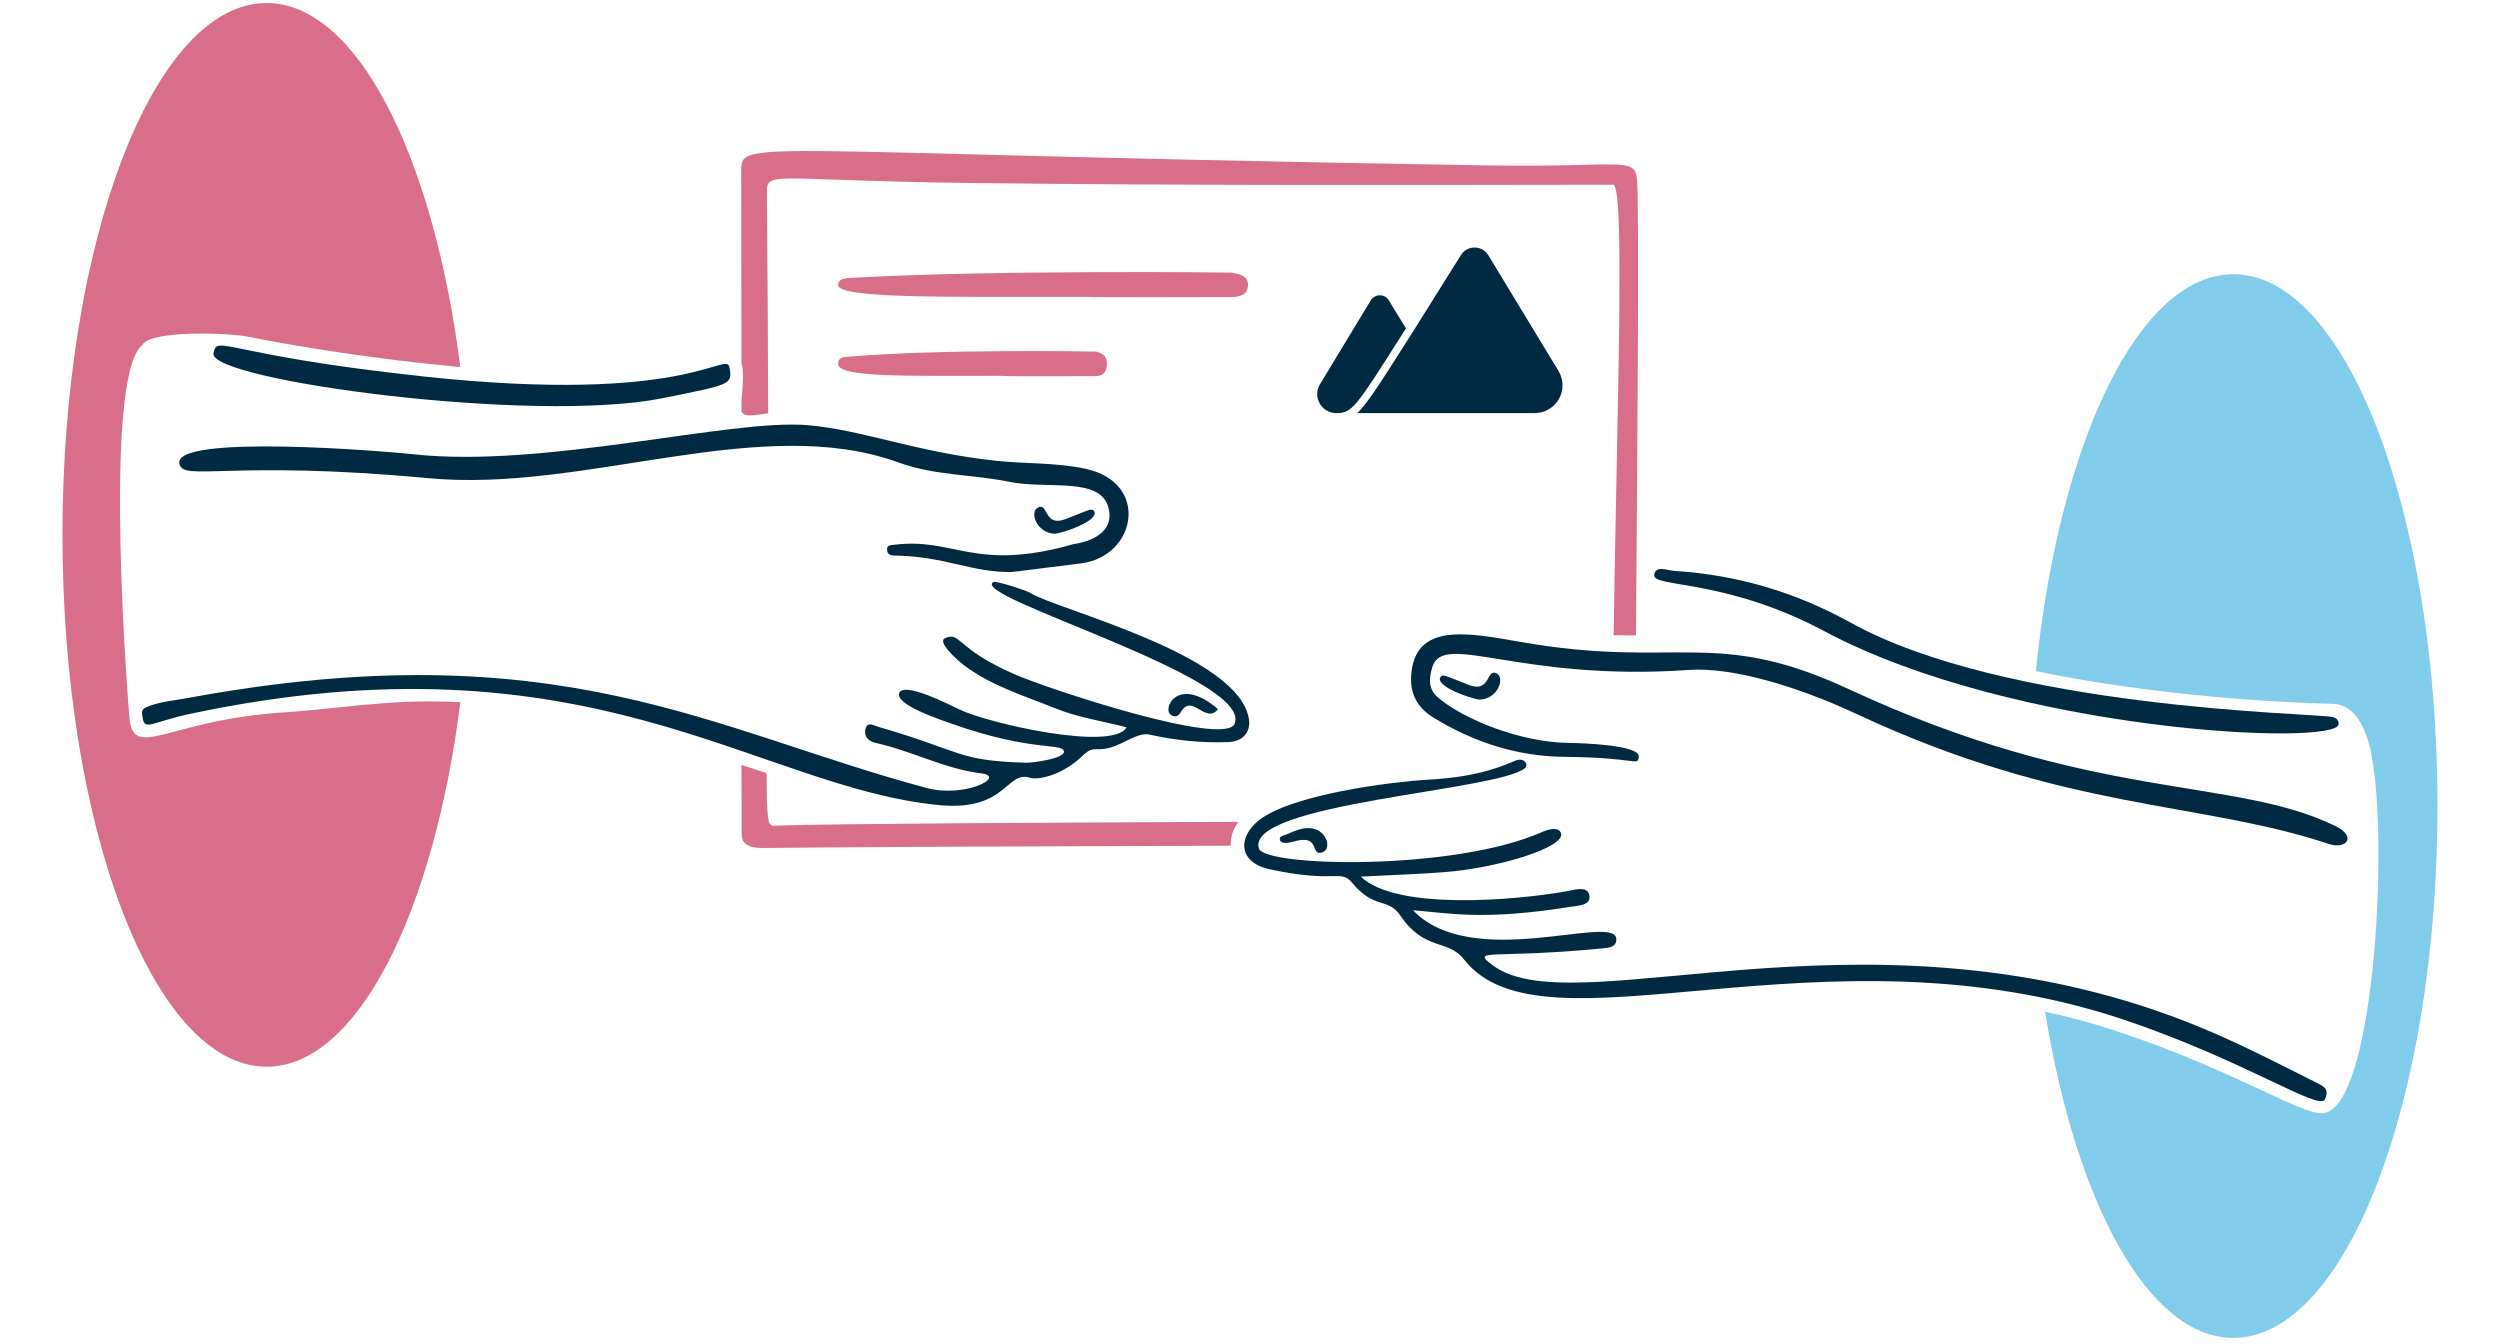
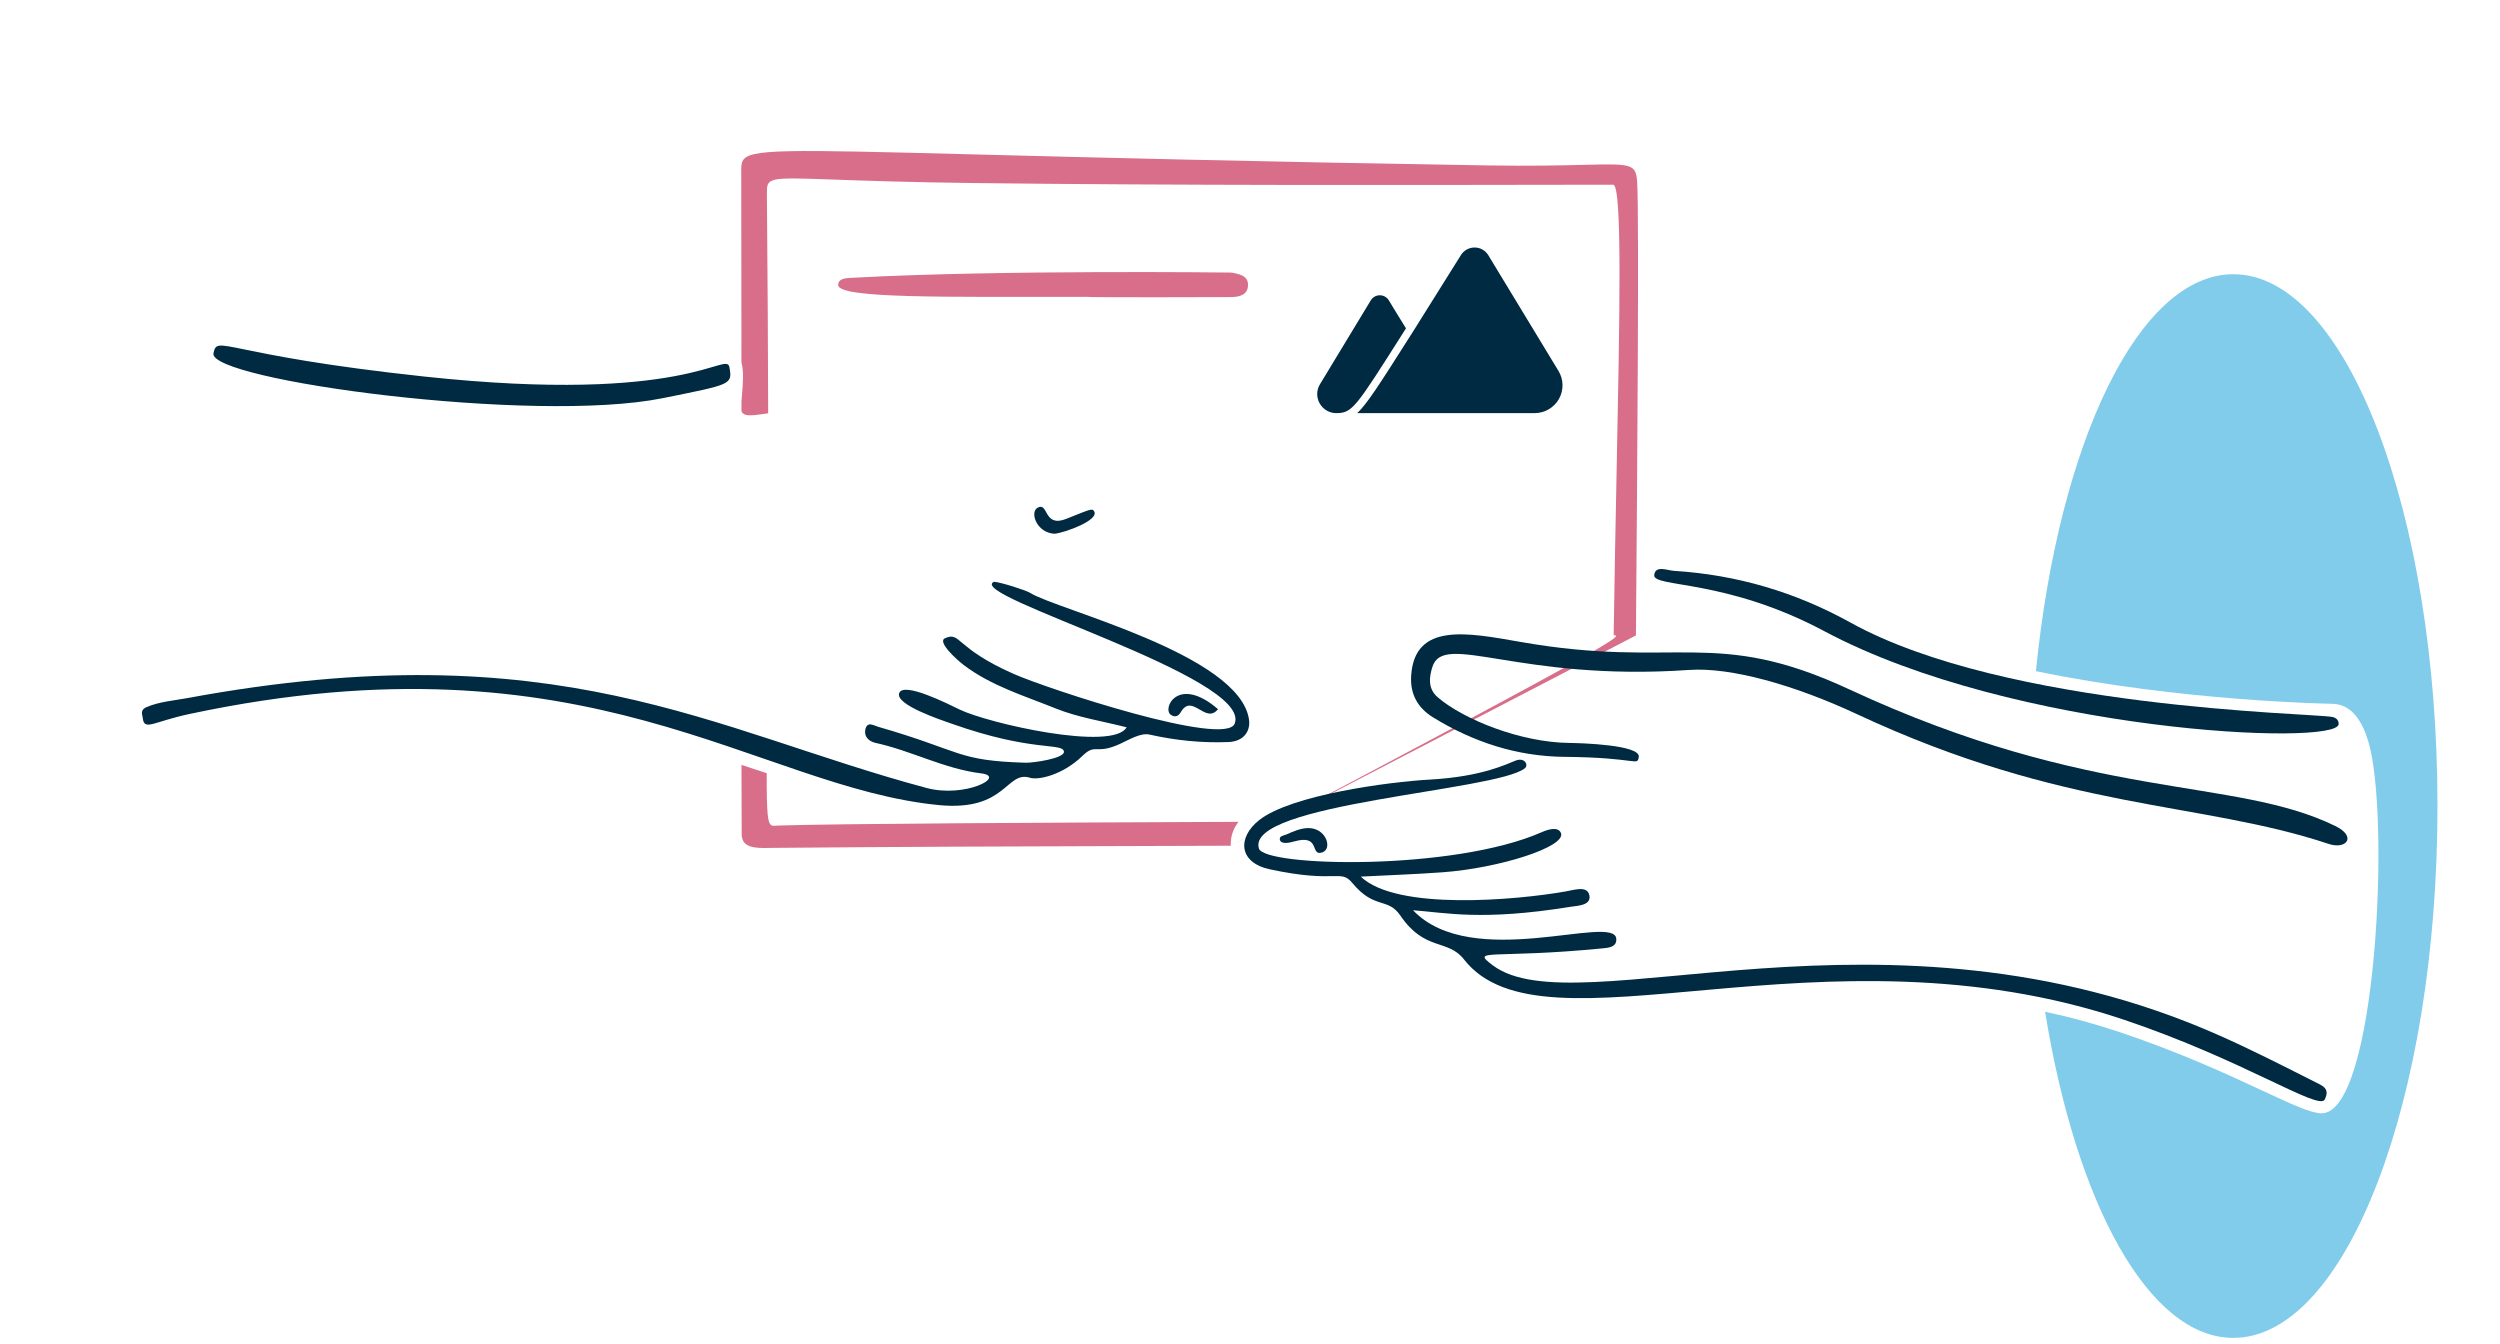
<svg xmlns="http://www.w3.org/2000/svg" width="400" height="215" viewBox="0 0 400 215" fill="none">
  <g clip-path="url(#clip0_531_548)">
    <path fill-rule="evenodd" clip-rule="evenodd" d="M389.996 128.968C389.996 175.963 375.376 214.061 357.34 214.061C343.782 214.061 332.154 192.531 327.216 161.875C331.17 162.725 335.17 163.804 339.2 165.159C349.052 168.472 356.598 171.992 362.036 174.527C366.664 176.685 369.762 178.129 371.454 178.129C380.284 178.129 382.498 130.228 378.906 118.551C377.956 115.464 376.302 112.599 373.024 112.603C372.686 112.603 348.818 112.19 325.744 107.384C329.41 70.841 342.166 43.875 357.34 43.875C375.376 43.875 389.996 81.972 389.996 128.968Z" fill="#81CCEA" />
-     <path fill-rule="evenodd" clip-rule="evenodd" d="M73.66 112.356C69.353 146.233 57.099 170.671 42.654 170.671C24.619 170.671 9.998 132.573 9.998 85.578C9.998 38.582 24.619 0.485 42.654 0.485C57.09 0.485 69.337 24.891 73.652 58.732C60.123 57.495 46.9 55.348 39.65 53.859C36.826 53.279 24.008 52.735 22.728 55.242C16.29 60.591 20.606 113.952 20.726 115.064C21.14 118.862 23.203 118.314 28.357 116.943C32.113 115.946 37.511 114.51 45.108 114.003C48.264 113.793 51.147 113.495 53.969 113.203C58.753 112.706 63.36 112.229 68.824 112.229C70.441 112.229 72.053 112.273 73.66 112.356Z" fill="#D86E89" />
    <path d="M173.836 47.493C150.688 47.493 133.974 47.783 134.102 45.56C134.166 44.444 135.578 44.493 136.55 44.44C159.556 43.156 197.032 43.605 197.074 43.613C198.248 43.865 199.694 44.072 199.682 45.584C199.668 47.215 198.278 47.529 196.922 47.535C196.88 47.535 173.836 47.618 173.836 47.493Z" fill="#D86E89" />
-     <path d="M160.15 60.131C144.976 60.131 134.016 60.421 134.102 58.198C134.144 57.081 135.068 57.131 135.706 57.077C150.79 55.794 175.36 56.243 175.39 56.251C176.158 56.521 177.108 56.71 177.1 58.221C177.092 59.852 176.18 60.166 175.29 60.172C175.26 60.172 160.154 60.256 160.154 60.131H160.15Z" fill="#D86E89" />
-     <path fill-rule="evenodd" clip-rule="evenodd" d="M196.929 135.315C191.852 135.333 186.578 135.349 181.143 135.367C163.358 135.42 143.836 135.48 123.798 135.659C123.592 135.661 123.382 135.665 123.17 135.668C120.997 135.708 118.677 135.752 118.67 133.467C118.657 129.379 118.646 125.7 118.637 122.385C119.827 122.774 121.006 123.163 122.171 123.547L122.674 123.712C122.661 130.321 122.824 131.793 123.493 132.071C123.687 132.152 123.923 132.132 124.21 132.109C124.33 132.099 124.458 132.089 124.596 132.085C134.406 131.779 167.105 131.62 198.154 131.493C197.303 132.621 196.857 133.889 196.929 135.315ZM261.748 101.668C260.762 101.668 259.58 101.663 258.188 101.636C258.308 92.959 258.484 84.15 258.652 75.808C259.158 50.535 259.578 29.552 258.104 29.552C255.48 29.552 251.74 29.559 247.142 29.567C226.286 29.606 187.771 29.676 155.67 29.286C145.524 29.163 138.497 28.913 133.632 28.74C122.693 28.352 122.68 28.351 122.704 31.052C122.821 44.435 122.882 56.05 122.907 66.13C122.701 66.159 122.499 66.188 122.304 66.216C120.291 66.503 118.933 66.697 118.636 65.762L118.636 64.162C118.658 63.869 118.685 63.563 118.712 63.248C118.866 61.482 119.041 59.457 118.632 58.007C118.626 50.098 118.615 40.098 118.598 27.401C118.597 26.753 118.597 26.218 118.805 25.785C119.778 23.767 125.294 23.911 156.495 24.721C174.162 25.18 200.062 25.853 238.036 26.469C244.996 26.582 249.916 26.462 253.4 26.376C261.234 26.185 261.798 26.171 261.96 29.393C262.25 35.182 261.98 74.332 261.748 101.668Z" fill="#D86E89" />
+     <path fill-rule="evenodd" clip-rule="evenodd" d="M196.929 135.315C191.852 135.333 186.578 135.349 181.143 135.367C163.358 135.42 143.836 135.48 123.798 135.659C123.592 135.661 123.382 135.665 123.17 135.668C120.997 135.708 118.677 135.752 118.67 133.467C118.657 129.379 118.646 125.7 118.637 122.385C119.827 122.774 121.006 123.163 122.171 123.547L122.674 123.712C122.661 130.321 122.824 131.793 123.493 132.071C123.687 132.152 123.923 132.132 124.21 132.109C124.33 132.099 124.458 132.089 124.596 132.085C134.406 131.779 167.105 131.62 198.154 131.493C197.303 132.621 196.857 133.889 196.929 135.315ZC260.762 101.668 259.58 101.663 258.188 101.636C258.308 92.959 258.484 84.15 258.652 75.808C259.158 50.535 259.578 29.552 258.104 29.552C255.48 29.552 251.74 29.559 247.142 29.567C226.286 29.606 187.771 29.676 155.67 29.286C145.524 29.163 138.497 28.913 133.632 28.74C122.693 28.352 122.68 28.351 122.704 31.052C122.821 44.435 122.882 56.05 122.907 66.13C122.701 66.159 122.499 66.188 122.304 66.216C120.291 66.503 118.933 66.697 118.636 65.762L118.636 64.162C118.658 63.869 118.685 63.563 118.712 63.248C118.866 61.482 119.041 59.457 118.632 58.007C118.626 50.098 118.615 40.098 118.598 27.401C118.597 26.753 118.597 26.218 118.805 25.785C119.778 23.767 125.294 23.911 156.495 24.721C174.162 25.18 200.062 25.853 238.036 26.469C244.996 26.582 249.916 26.462 253.4 26.376C261.234 26.185 261.798 26.171 261.96 29.393C262.25 35.182 261.98 74.332 261.748 101.668Z" fill="#D86E89" />
    <path d="M180.255 116.368C176.399 115.378 172.451 114.788 168.859 113.334C163.871 111.316 158.625 109.754 154.223 106.425C153.103 105.579 149.911 102.698 151.191 102.124C153.741 100.98 152.723 103.656 162.231 107.845C167.621 110.219 196.073 119.614 197.551 115.774C200.419 108.32 154.195 95.263 159.043 93.082C160.133 93.161 164.161 94.438 164.799 94.848C168.999 97.537 198.441 104.693 199.847 115.174C200.079 116.91 199.083 118.628 196.539 118.73C192.255 118.899 188.095 118.465 183.905 117.53C182.505 117.218 180.695 118.338 179.177 119.034C175.297 120.808 175.327 118.863 173.223 120.913C170.013 124.04 166.095 124.85 164.817 124.447C160.959 123.227 161.077 129.872 150.223 128.815C120.977 125.965 94.295 100.62 30.361 114.228C24.423 115.492 23.077 117.021 22.833 114.844C22.765 114.246 22.393 113.602 23.435 113.146C25.441 112.269 27.825 112.091 29.937 111.701C89.307 100.72 113.895 116.884 148.245 126.074C154.391 127.719 161.083 124.24 157.011 123.744C151.095 123.023 145.821 120.108 140.063 118.857C139.079 118.642 138.211 117.903 138.451 116.733C138.737 115.343 139.791 116.08 140.483 116.278C154.113 120.21 152.969 121.703 164.115 122.037C165.265 122.071 170.435 121.342 170.227 120.233C169.957 118.797 165.239 120.369 152.389 115.835C150.539 115.184 143.169 112.756 143.877 110.889C144.585 109.021 151.735 112.655 153.551 113.531C158.139 115.744 178.035 120.267 180.257 116.37L180.255 116.368Z" fill="#002A41" />
-     <path d="M161.932 91.522C155.566 91.643 151.292 89.043 143.356 88.894C142.674 88.882 142.024 88.872 141.936 88.064C141.838 87.175 142.462 87.235 143.162 87.15C152.768 85.986 156.004 91.572 171.794 87.048C171.84 87.034 178.552 86.341 177.384 81.349C176.172 76.168 167.714 78.363 161.446 77.082C155.606 75.888 149.576 76.112 143.812 74.011C121.726 65.957 93.686 78.856 68.6 76.514C36.456 73.512 29.218 77.161 28.696 74.15C27.88 69.452 61.36 72.151 66.11 72.676C86.976 74.976 116.748 67.01 129.162 68.021C137.902 68.733 146.524 72.358 159.392 73.725C164.158 74.231 168.998 73.995 173.692 75.006C184.032 77.233 181.834 89.025 172.966 90.141L161.93 91.524L161.932 91.522Z" fill="#002A41" />
    <path d="M67.795 60.236C110.227 64.803 116.205 56.015 116.707 58.766C117.219 61.571 116.995 61.49 106.037 63.707C85.393 67.885 33.291 60.816 34.155 56.524C34.781 53.415 35.559 56.766 67.795 60.236Z" fill="#002A41" />
    <path d="M168.74 85.401C170.416 85.221 175.954 83.21 175.054 81.796C174.728 81.281 174.452 81.494 170.592 83.022C166.91 84.48 167.794 80.242 166.008 81.236C164.736 81.943 165.834 85.262 168.74 85.401Z" fill="#002A41" />
    <path d="M194.885 113.47C192.849 115.967 190.747 110.79 188.917 113.962C188.527 114.64 187.953 114.801 187.335 114.371C185.889 113.366 188.509 107.969 194.885 113.47Z" fill="#002A41" />
    <path d="M217.722 140.253C223.422 145.763 242.654 144.017 250.556 142.621C251.896 142.384 253.972 141.665 254.296 143.237C254.644 144.921 252.346 144.909 251.128 145.108C237.138 147.374 231.33 146.026 226.084 145.638C235.516 155.551 258.343 146.071 258.607 150.213C258.693 151.544 257.389 151.644 256.453 151.735C238.665 153.469 235.164 151.685 238.858 154.46C252.238 164.516 301.483 142.009 354.867 165.573C360.423 168.025 365.813 170.8 371.229 173.535C372.455 174.155 372.429 174.922 371.967 175.911C371.081 177.802 358.951 169.588 339.883 163.173C291.391 146.858 246.951 169.826 234.229 153.497C231.649 150.185 227.978 152.249 224.068 146.504C222.032 143.513 219.929 145.565 216.395 141.302C214.435 138.938 213.97 141.423 203.16 139.087C198.074 137.986 198.017 133.926 201.475 131.21C206.609 127.177 222.237 125.096 228.705 124.738C237.217 124.267 241.064 122.235 242.52 121.685C243.956 121.142 244.614 122.408 243.972 122.926C239.46 126.575 199.221 128.526 201.427 135.763C202.325 138.711 232.623 139.381 246.731 133.127C247.775 132.664 249.343 132.235 249.755 133.296C250.605 135.479 239.934 138.898 230.802 139.567C226.604 139.875 222.392 140.018 217.722 140.259V140.253Z" fill="#002A41" />
    <path d="M270.291 107.189C243.001 109.09 230.989 100.993 229.187 106.692C228.639 108.424 228.461 110.21 230.031 111.561C234.133 115.095 243.289 118.788 251.059 118.869C253.015 118.889 262.545 119.181 262.201 121.122C261.931 122.648 262.073 121.202 250.347 121.096C242.739 121.029 235.771 118.754 229.329 114.803C226.835 113.273 225.597 111.07 225.787 108.104C226.335 99.544 234.777 101.213 243.285 102.709C268.371 107.117 274.321 100.274 295.861 110.288C334.917 128.443 357.299 124.199 373.617 132.145C377.163 133.872 375.403 135.964 372.603 135.032C351.883 128.131 330.483 129.853 297.095 114.257C287.141 109.606 276.929 106.726 270.291 107.189Z" fill="#002A41" />
    <path d="M291.918 101.001C276.04 92.529 264.436 94.054 264.674 92.008C264.86 90.399 266.748 91.267 267.872 91.339C277.888 91.966 287.272 94.734 296.046 99.595C320.994 113.419 369.85 114.09 373.144 114.708C373.704 114.813 374.204 115.159 374.184 115.854C374.068 119.512 322.144 117.13 291.918 101.001Z" fill="#002A41" />
-     <path d="M236.785 111.94C235.109 111.76 229.571 109.749 230.471 108.335C230.797 107.82 231.073 108.033 234.933 109.561C238.615 111.019 237.731 106.781 239.517 107.775C240.789 108.482 239.691 111.801 236.785 111.94Z" fill="#002A41" />
    <path d="M209.236 132.494C212.184 132.405 213.238 135.79 211.594 136.37C209.506 137.105 211.436 133.374 207.022 134.643C206.276 134.858 204.928 135.136 204.774 134.339C204.656 133.737 205.396 133.702 205.822 133.517C206.918 133.044 208.014 132.53 209.236 132.494Z" fill="#002A41" />
    <path d="M238.127 40.832C237.899 40.456 237.577 40.145 237.192 39.929C236.807 39.713 236.373 39.6 235.932 39.6C235.49 39.6 235.056 39.713 234.671 39.929C234.287 40.145 233.965 40.456 233.736 40.832L226.204 52.861L225.212 54.421C220.784 61.394 218.73 64.622 217.156 66.101H245.533C246.325 66.101 247.103 65.891 247.787 65.494C248.471 65.097 249.037 64.526 249.426 63.84C249.816 63.154 250.015 62.377 250.003 61.589C249.992 60.801 249.77 60.03 249.361 59.355L238.127 40.832Z" fill="#002A41" />
    <path d="M211.153 64.55C211.418 65.023 211.805 65.417 212.275 65.69C212.745 65.963 213.28 66.105 213.825 66.101C216.346 66.101 216.937 65.17 224.173 53.769L224.956 52.536C223.353 49.974 222.227 48.072 222.214 48.053C222.063 47.806 221.852 47.602 221.599 47.46C221.346 47.318 221.061 47.244 220.77 47.244C220.48 47.244 220.195 47.318 219.942 47.46C219.689 47.602 219.478 47.806 219.327 48.053L211.199 61.473C210.915 61.934 210.76 62.464 210.752 63.005C210.744 63.547 210.883 64.08 211.153 64.55V64.55Z" fill="#002A41" />
  </g>
  <defs>
    <clipPath id="clip0_531_548">
      <rect width="400" height="214.545" fill="white" />
    </clipPath>
  </defs>
</svg>